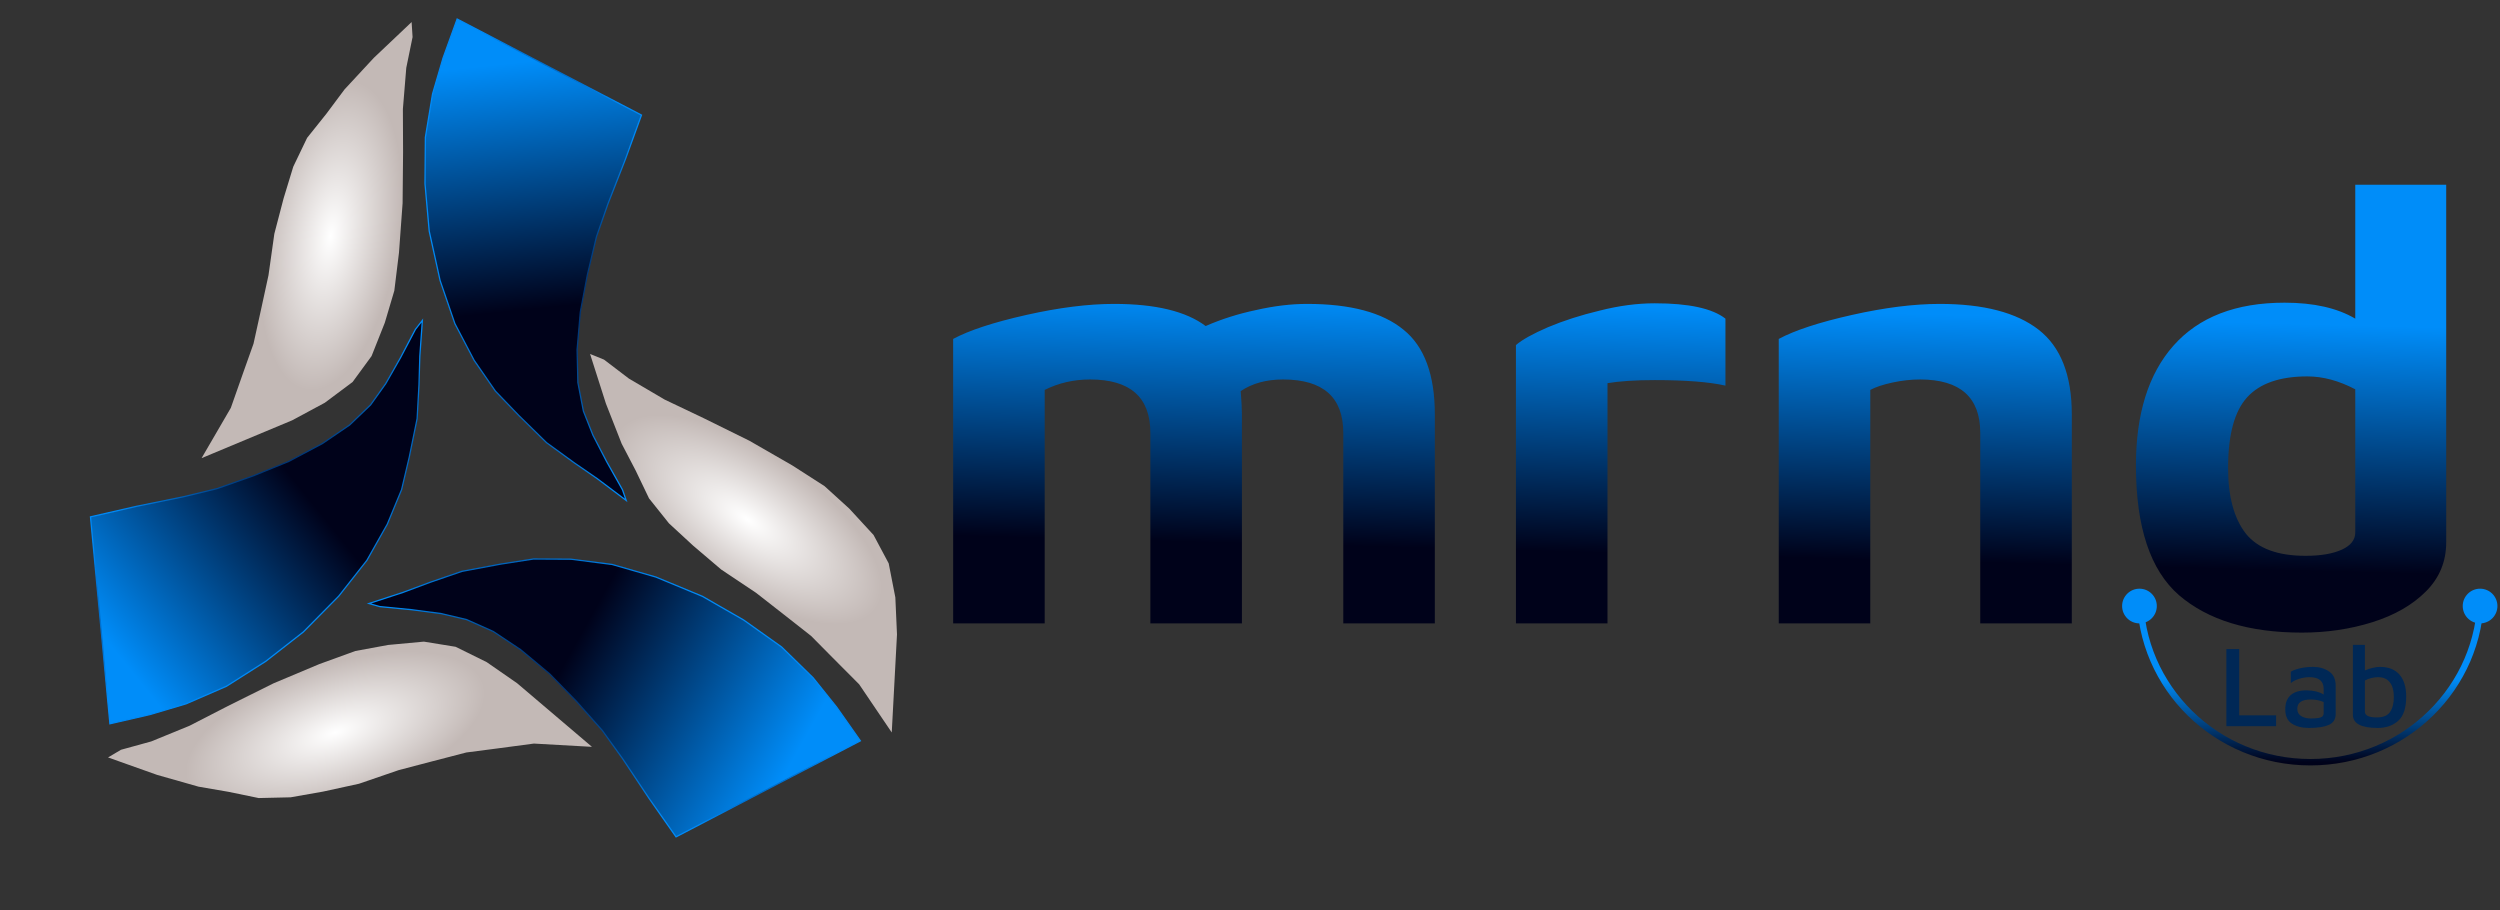
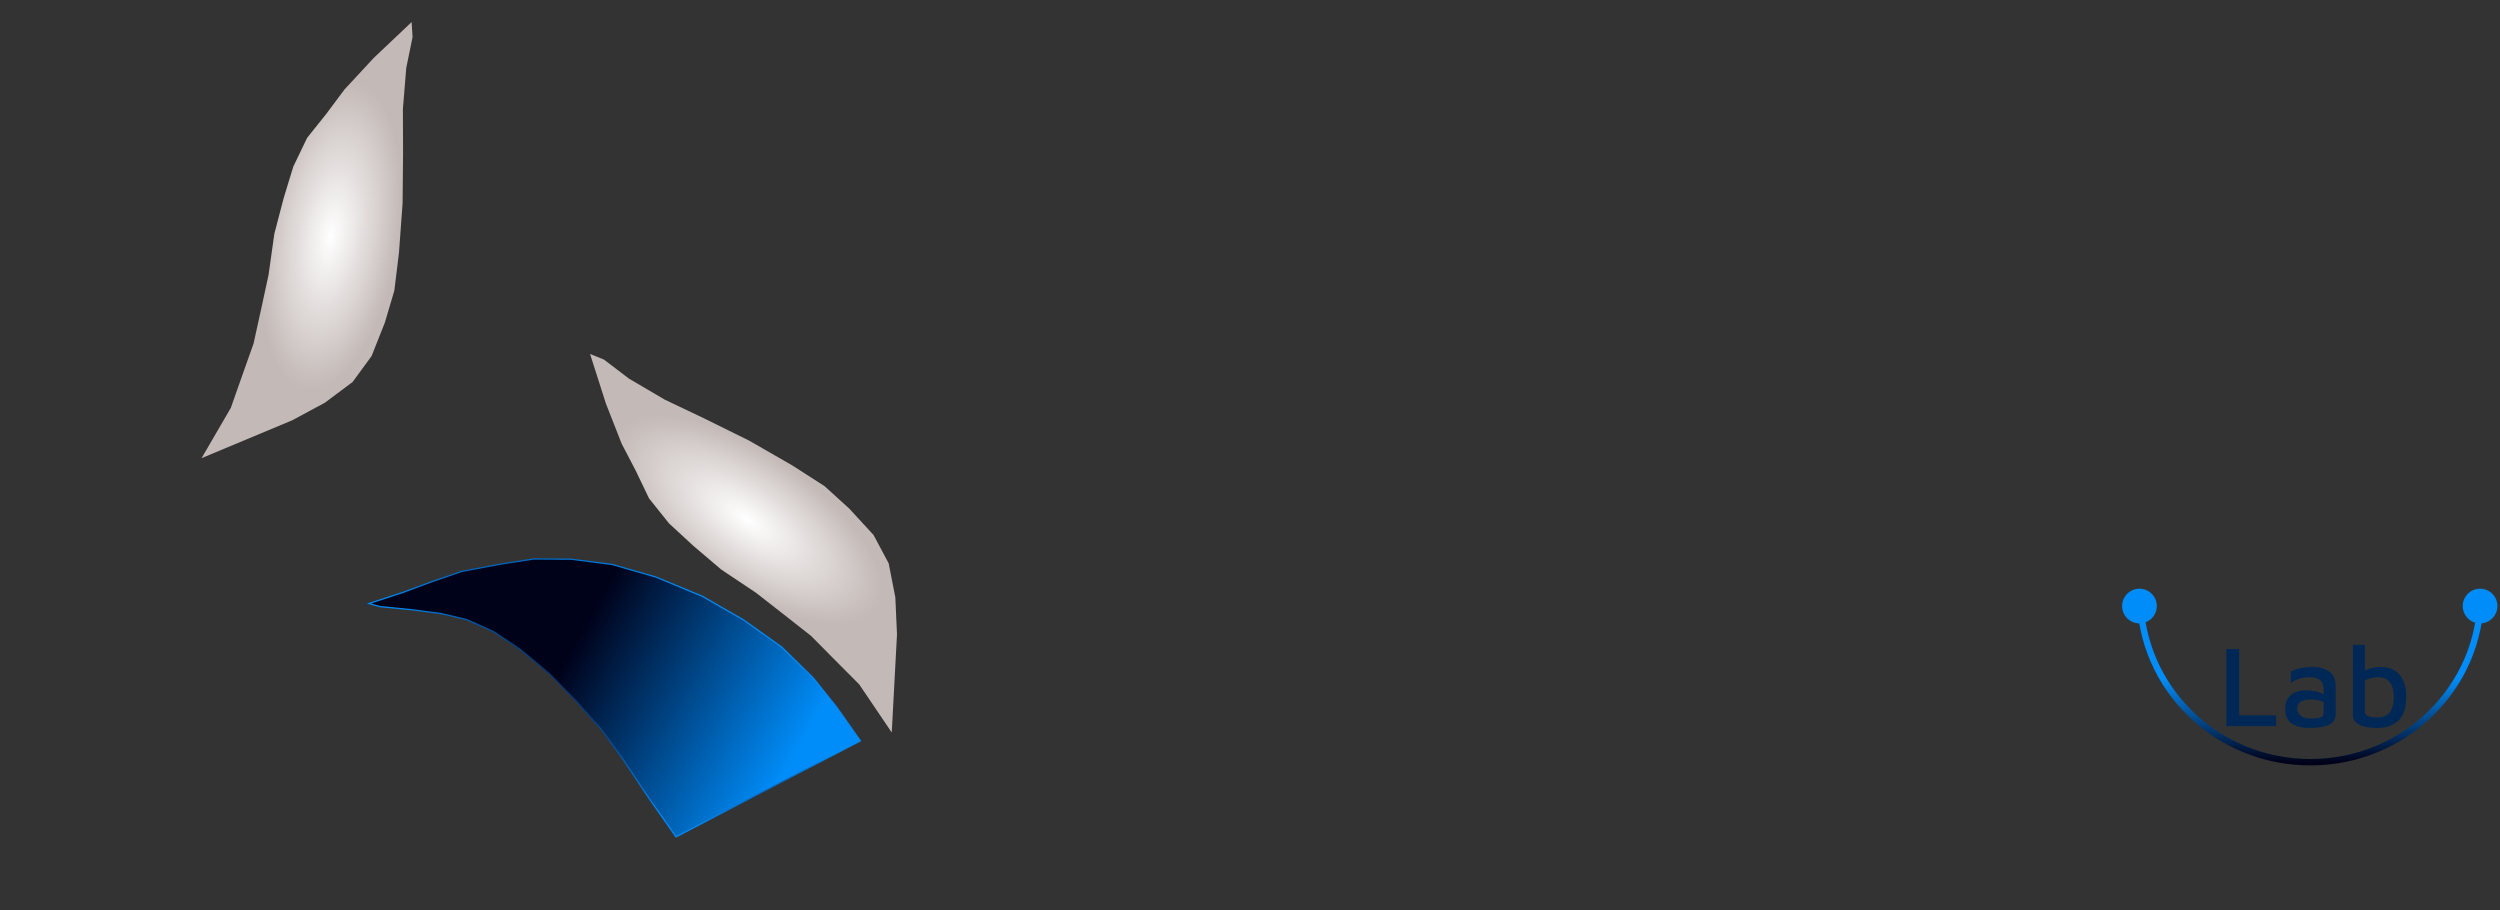
<svg xmlns="http://www.w3.org/2000/svg" width="1945" height="708" viewBox="0 0 1945 708" fill="none">
  <rect x="0" y="0" width="1945" height="708" fill="#333333" stroke="none" />
  <path d="M697.857 493.581L693.78 569.869L668.423 532.394L647.535 511.419L631.062 494.776L610.066 478.29L588.225 461.227L561.092 443.093L539.354 424.603L520.462 407.173L504.949 387.757L494.574 366.136L483.643 345.177L471.388 313.957L463.933 290.619L459.064 275.377L469.919 279.783L489.342 294.574L517.125 310.893L547.463 325.347L582.979 342.869L616.419 362.106L641.517 378.233L660.748 395.71L679.638 416.238L691.406 438.309L696.576 464.79L697.857 493.581Z" fill="url(#paint0_radial)" />
  <path d="M227.32 326.999L156.824 356.443L179.578 317.331L189.407 289.409L197.249 267.344L202.986 241.273L208.877 214.191L213.435 181.876L220.655 154.266L228.158 129.681L238.915 107.277L253.889 88.545L268.024 69.6L290.831 45.008L308.619 28.16L320.236 17.158L320.979 28.85L316.085 52.767L313.445 84.881L313.593 118.485L313.225 158.087L310.411 196.562L306.777 226.173L299.381 251.084L289.088 277.012L274.313 297.195L252.701 313.347L227.32 326.999Z" fill="url(#paint1_radial)" />
-   <path d="M402.337 531.568L460.55 581.042L415.373 578.502L386.03 582.406L362.809 585.424L336.971 592.136L310.163 599.168L279.295 609.762L251.414 615.849L226.1 620.313L201.254 620.888L177.768 616.037L154.472 612.032L122.211 602.86L99.129 594.647L84.054 589.284L94.137 583.319L117.673 576.833L147.491 564.621L177.373 549.248L212.835 531.615L248.402 516.673L276.44 506.481L301.996 501.775L329.772 499.19L354.461 503.203L378.659 515.139L402.337 531.568Z" fill="url(#paint2_radial)" />
-   <path d="M499.06 89.533L355.663 14.81L344.703 45.09L336.523 73.073L330.946 106.821L330.65 143.041L333.937 179.898L342.403 218.234L353.89 251.734L368.896 280.349L385.431 304.283L403.445 323.039L425.246 344.421L446.434 359.834L464.828 372.519L487.164 389.323L484.305 381.072L472.005 359.215L461.35 338.698L453.884 319.863L449.593 297.685L448.974 272.114L451.479 242.704L457.019 213.484L464.051 184.111L472.984 158.563L486.519 123.997L499.06 89.533Z" fill="url(#paint3_linear)" stroke="url(#paint4_radial)" />
  <path d="M525.959 651.07L669.366 576.368L650.83 550.035L632.584 527.296L608.122 503.388L578.607 482.39L546.518 463.965L510.249 448.936L476.211 439.154L444.162 435.055L415.072 434.892L389.379 438.907L359.362 444.523L334.59 453.055L313.654 460.861L287.084 469.538L295.484 471.923L320.444 474.366L343.365 477.391L363.079 482.065L383.713 491.256L405.025 505.401L427.693 524.307L448.465 545.59L468.509 568.185L484.327 590.146L504.9 621.045L525.959 651.07Z" fill="url(#paint5_linear)" stroke="url(#paint6_radial)" />
-   <path d="M70.4 402.116L85.517 563.105L116.896 555.866L144.836 547.54L176.204 533.898L206.78 514.479L235.945 491.705L263.539 463.78L285.433 435.943L301.314 407.804L312.433 380.923L318.402 355.612L324.518 325.694L325.957 299.532L326.62 277.198L328.602 249.318L323.226 256.199L311.552 278.396L300.108 298.484L288.345 314.981L272.053 330.627L250.916 345.032L224.859 358.899L197.314 370.113L168.83 380.158L142.526 386.529L106.15 393.932L70.4 402.116Z" fill="url(#paint7_linear)" stroke="url(#paint8_radial)" />
  <path d="M1665 463C1665 534.797 1724.32 593 1797.5 593C1870.68 593 1930 534.797 1930 463" stroke="url(#paint9_linear)" stroke-width="5" />
  <circle cx="1664.5" cy="471.5" r="13.5" fill="#008DF9" />
  <circle cx="1929.5" cy="471.5" r="13.5" fill="#008DF9" />
  <path d="M1732.11 504.97H1742.1V556.54H1770.81V565H1732.11V504.97ZM1799.53 518.83C1804.45 518.83 1808.62 520.03 1812.04 522.43C1815.52 524.77 1817.23 528.58 1817.17 533.86V555.46C1817.17 559.54 1815.37 562.39 1811.77 564.01C1808.17 565.57 1803.04 566.35 1796.38 566.35C1791.04 566.35 1786.63 565.24 1783.15 563.02C1779.67 560.8 1777.93 557.08 1777.93 551.86C1777.93 546.94 1779.34 543.25 1782.16 540.79C1785.04 538.33 1789.09 537.1 1794.31 537.1C1799.71 537.1 1804.21 538.18 1807.81 540.34V536.02C1807.81 529.9 1804.12 526.84 1796.74 526.84C1794.1 526.84 1791.46 527.26 1788.82 528.1C1786.18 528.88 1783.99 529.99 1782.25 531.43V522.61C1783.93 521.53 1786.36 520.63 1789.54 519.91C1792.78 519.19 1796.11 518.83 1799.53 518.83ZM1797.46 558.97C1801.24 558.97 1803.91 558.7 1805.47 558.16C1807.03 557.62 1807.81 556.54 1807.81 554.92V546.19C1804.75 544.87 1801.39 544.21 1797.73 544.21C1794.31 544.21 1791.7 544.81 1789.9 546.01C1788.16 547.21 1787.29 549.01 1787.29 551.41C1787.29 553.93 1788.28 555.82 1790.26 557.08C1792.3 558.34 1794.7 558.97 1797.46 558.97ZM1851.51 518.83C1858.23 518.83 1863.33 520.84 1866.81 524.86C1870.29 528.88 1872.03 534.58 1872.03 541.96C1872.03 550.84 1869.93 557.14 1865.73 560.86C1861.59 564.52 1856.31 566.35 1849.89 566.35C1836.99 566.35 1830.54 562.93 1830.54 556.09V501.73H1839.9V521.62C1841.64 520.78 1843.59 520.12 1845.75 519.64C1847.97 519.1 1849.89 518.83 1851.51 518.83ZM1849.17 558.16C1854.09 558.16 1857.51 556.75 1859.43 553.93C1861.41 551.11 1862.4 547.24 1862.4 542.32C1862.4 537.28 1861.35 533.44 1859.25 530.8C1857.21 528.16 1854.15 526.84 1850.07 526.84C1848.39 526.84 1846.62 527.08 1844.76 527.56C1842.96 527.98 1841.34 528.61 1839.9 529.45V553.75C1839.9 556.69 1842.99 558.16 1849.17 558.16Z" fill="#002856" />
-   <path d="M1016.88 236.44C1050.65 236.44 1075.67 243.132 1091.92 256.516C1108.17 269.581 1116.3 291.569 1116.3 322.48V485H1045.08V336.82C1045.08 309.096 1029.46 295.234 998.234 295.234C985.169 295.234 974.175 298.261 965.252 304.316C965.889 311.964 966.208 318.019 966.208 322.48V485H894.986V336.82C894.986 309.096 879.371 295.234 848.142 295.234C835.395 295.234 823.605 297.943 812.77 303.36V485H741.548V263.686C753.976 256.994 772.937 250.78 798.43 245.044C823.923 239.308 846.708 236.44 866.784 236.44C898.969 236.44 922.71 242.176 938.006 253.648C950.434 248.231 963.499 244.088 977.202 241.22C991.223 238.033 1004.45 236.44 1016.88 236.44ZM1179.4 268.466C1184.18 264.323 1192.47 259.703 1204.26 254.604C1216.37 249.505 1229.75 245.203 1244.41 241.698C1259.39 237.874 1273.73 235.962 1287.43 235.962C1313.88 235.962 1332.2 239.945 1342.4 247.912V300.014C1329.65 297.146 1311.33 295.712 1287.43 295.712C1272.45 295.712 1260.19 296.509 1250.63 298.102V485H1179.4V268.466ZM1383.86 263.686C1396.29 256.994 1415.25 250.78 1440.74 245.044C1466.24 239.308 1489.02 236.44 1509.1 236.44C1543.19 236.44 1568.85 243.132 1586.05 256.516C1603.26 269.9 1611.87 291.888 1611.87 322.48V485H1540.64V336.82C1540.64 309.096 1525.03 295.234 1493.8 295.234C1486.79 295.234 1479.62 296.031 1472.29 297.624C1464.96 299.217 1459.23 301.129 1455.08 303.36V485H1383.86V263.686ZM1903.15 143.708V421.904C1903.15 436.881 1897.89 449.628 1887.37 460.144C1876.86 470.66 1863 478.627 1845.79 484.044C1828.58 489.461 1810.26 492.17 1790.82 492.17C1749.71 492.17 1717.84 482.451 1695.22 463.012C1672.91 443.573 1661.76 409.954 1661.76 362.154C1661.76 322.002 1671.48 290.932 1690.92 268.944C1710.67 246.637 1739.51 235.484 1777.43 235.484C1800.06 235.484 1818.38 239.627 1832.4 247.912V143.708H1903.15ZM1832.4 302.882C1819.66 296.19 1807.23 292.844 1795.12 292.844C1773.77 292.844 1758.15 298.261 1748.28 309.096C1738.4 319.931 1733.46 338.254 1733.46 364.066C1733.46 386.373 1738.08 403.421 1747.32 415.212C1756.56 426.684 1772.02 432.42 1793.69 432.42C1805.48 432.42 1814.88 430.827 1821.89 427.64C1828.9 424.453 1832.4 419.992 1832.4 414.256V302.882Z" fill="url(#paint10_linear)" />
  <defs>
    <radialGradient id="paint0_radial" cx="0" cy="0" r="1" gradientUnits="userSpaceOnUse" gradientTransform="translate(581.578 404.205) rotate(34.47) scale(121.516 52.858)">
      <stop stop-color="white" />
      <stop offset="1" stop-color="#C3B9B6" />
    </radialGradient>
    <radialGradient id="paint1_radial" cx="0" cy="0" r="1" gradientUnits="userSpaceOnUse" gradientTransform="translate(257.361 183.45) rotate(98.743) scale(121.516 52.858)">
      <stop stop-color="white" />
      <stop offset="1" stop-color="#C3B9B6" />
    </radialGradient>
    <radialGradient id="paint2_radial" cx="0" cy="0" r="1" gradientUnits="userSpaceOnUse" gradientTransform="translate(260.776 569.9) rotate(-18.228) scale(121.516 52.858)">
      <stop stop-color="white" />
      <stop offset="1" stop-color="#C3B9B6" />
    </radialGradient>
    <linearGradient id="paint3_linear" x1="407.847" y1="48.147" x2="427.488" y2="239.139" gradientUnits="userSpaceOnUse">
      <stop stop-color="#008DF9" />
      <stop offset="1" stop-color="#00021A" />
    </linearGradient>
    <radialGradient id="paint4_radial" cx="0" cy="0" r="1" gradientUnits="userSpaceOnUse" gradientTransform="translate(423.403 201.862) rotate(84.129) scale(193 86.75)">
      <stop stop-color="#00062D" />
      <stop offset="1" stop-color="#008AF7" />
    </radialGradient>
    <linearGradient id="paint5_linear" x1="612.143" y1="600.033" x2="444.361" y2="506.688" gradientUnits="userSpaceOnUse">
      <stop stop-color="#008DF9" />
      <stop offset="1" stop-color="#00021A" />
    </linearGradient>
    <radialGradient id="paint6_radial" cx="0" cy="0" r="1" gradientUnits="userSpaceOnUse" gradientTransform="translate(477.252 524.701) rotate(-150.911) scale(193 86.75)">
      <stop stop-color="#00062D" />
      <stop offset="1" stop-color="#008AF7" />
    </radialGradient>
    <linearGradient id="paint7_linear" x1="85.175" y1="501.182" x2="234.893" y2="380.98" gradientUnits="userSpaceOnUse">
      <stop stop-color="#008DF9" />
      <stop offset="1" stop-color="#00021A" />
    </linearGradient>
    <radialGradient id="paint8_radial" cx="0" cy="0" r="1" gradientUnits="userSpaceOnUse" gradientTransform="translate(205.808 404.652) rotate(-38.76) scale(193 86.75)">
      <stop stop-color="#00062D" />
      <stop offset="1" stop-color="#008AF7" />
    </radialGradient>
    <linearGradient id="paint9_linear" x1="1798" y1="593" x2="1798" y2="528" gradientUnits="userSpaceOnUse">
      <stop stop-color="#00021A" />
      <stop offset="1" stop-color="#008DF9" />
    </linearGradient>
    <linearGradient id="paint10_linear" x1="1311.5" y1="239.5" x2="1306.5" y2="431.5" gradientUnits="userSpaceOnUse">
      <stop stop-color="#008DF9" />
      <stop offset="1" stop-color="#00021A" />
    </linearGradient>
  </defs>
</svg>